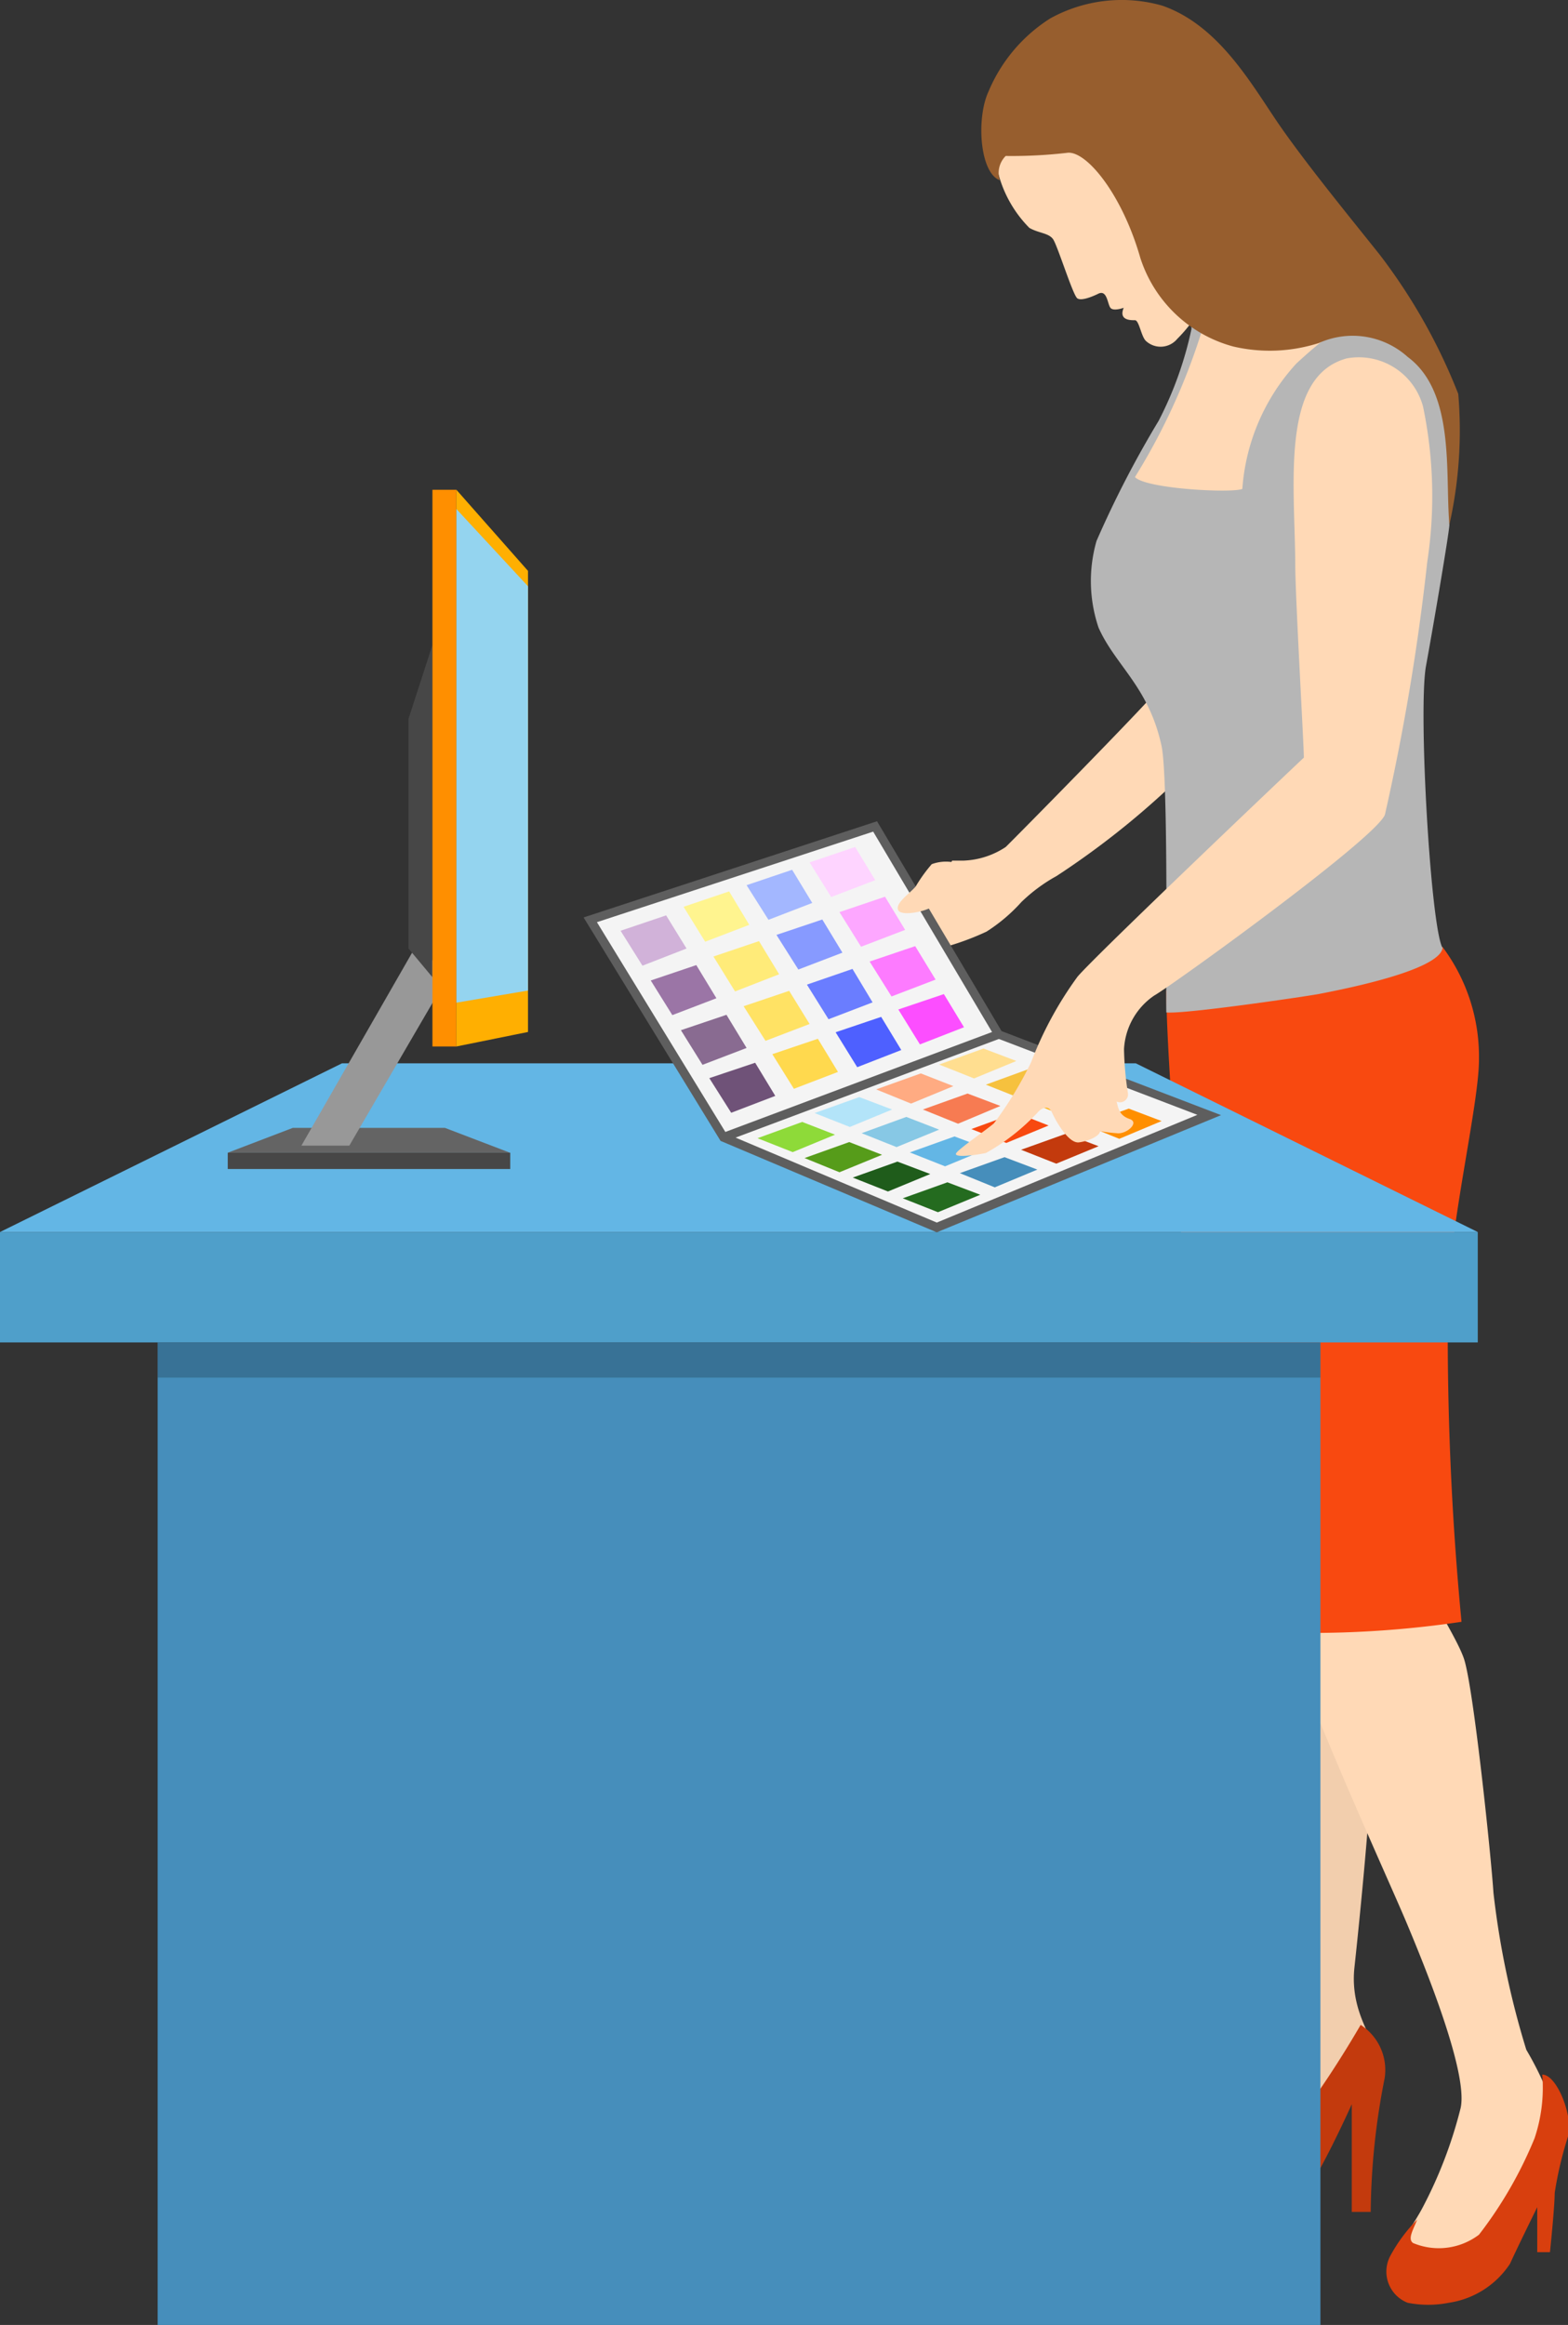
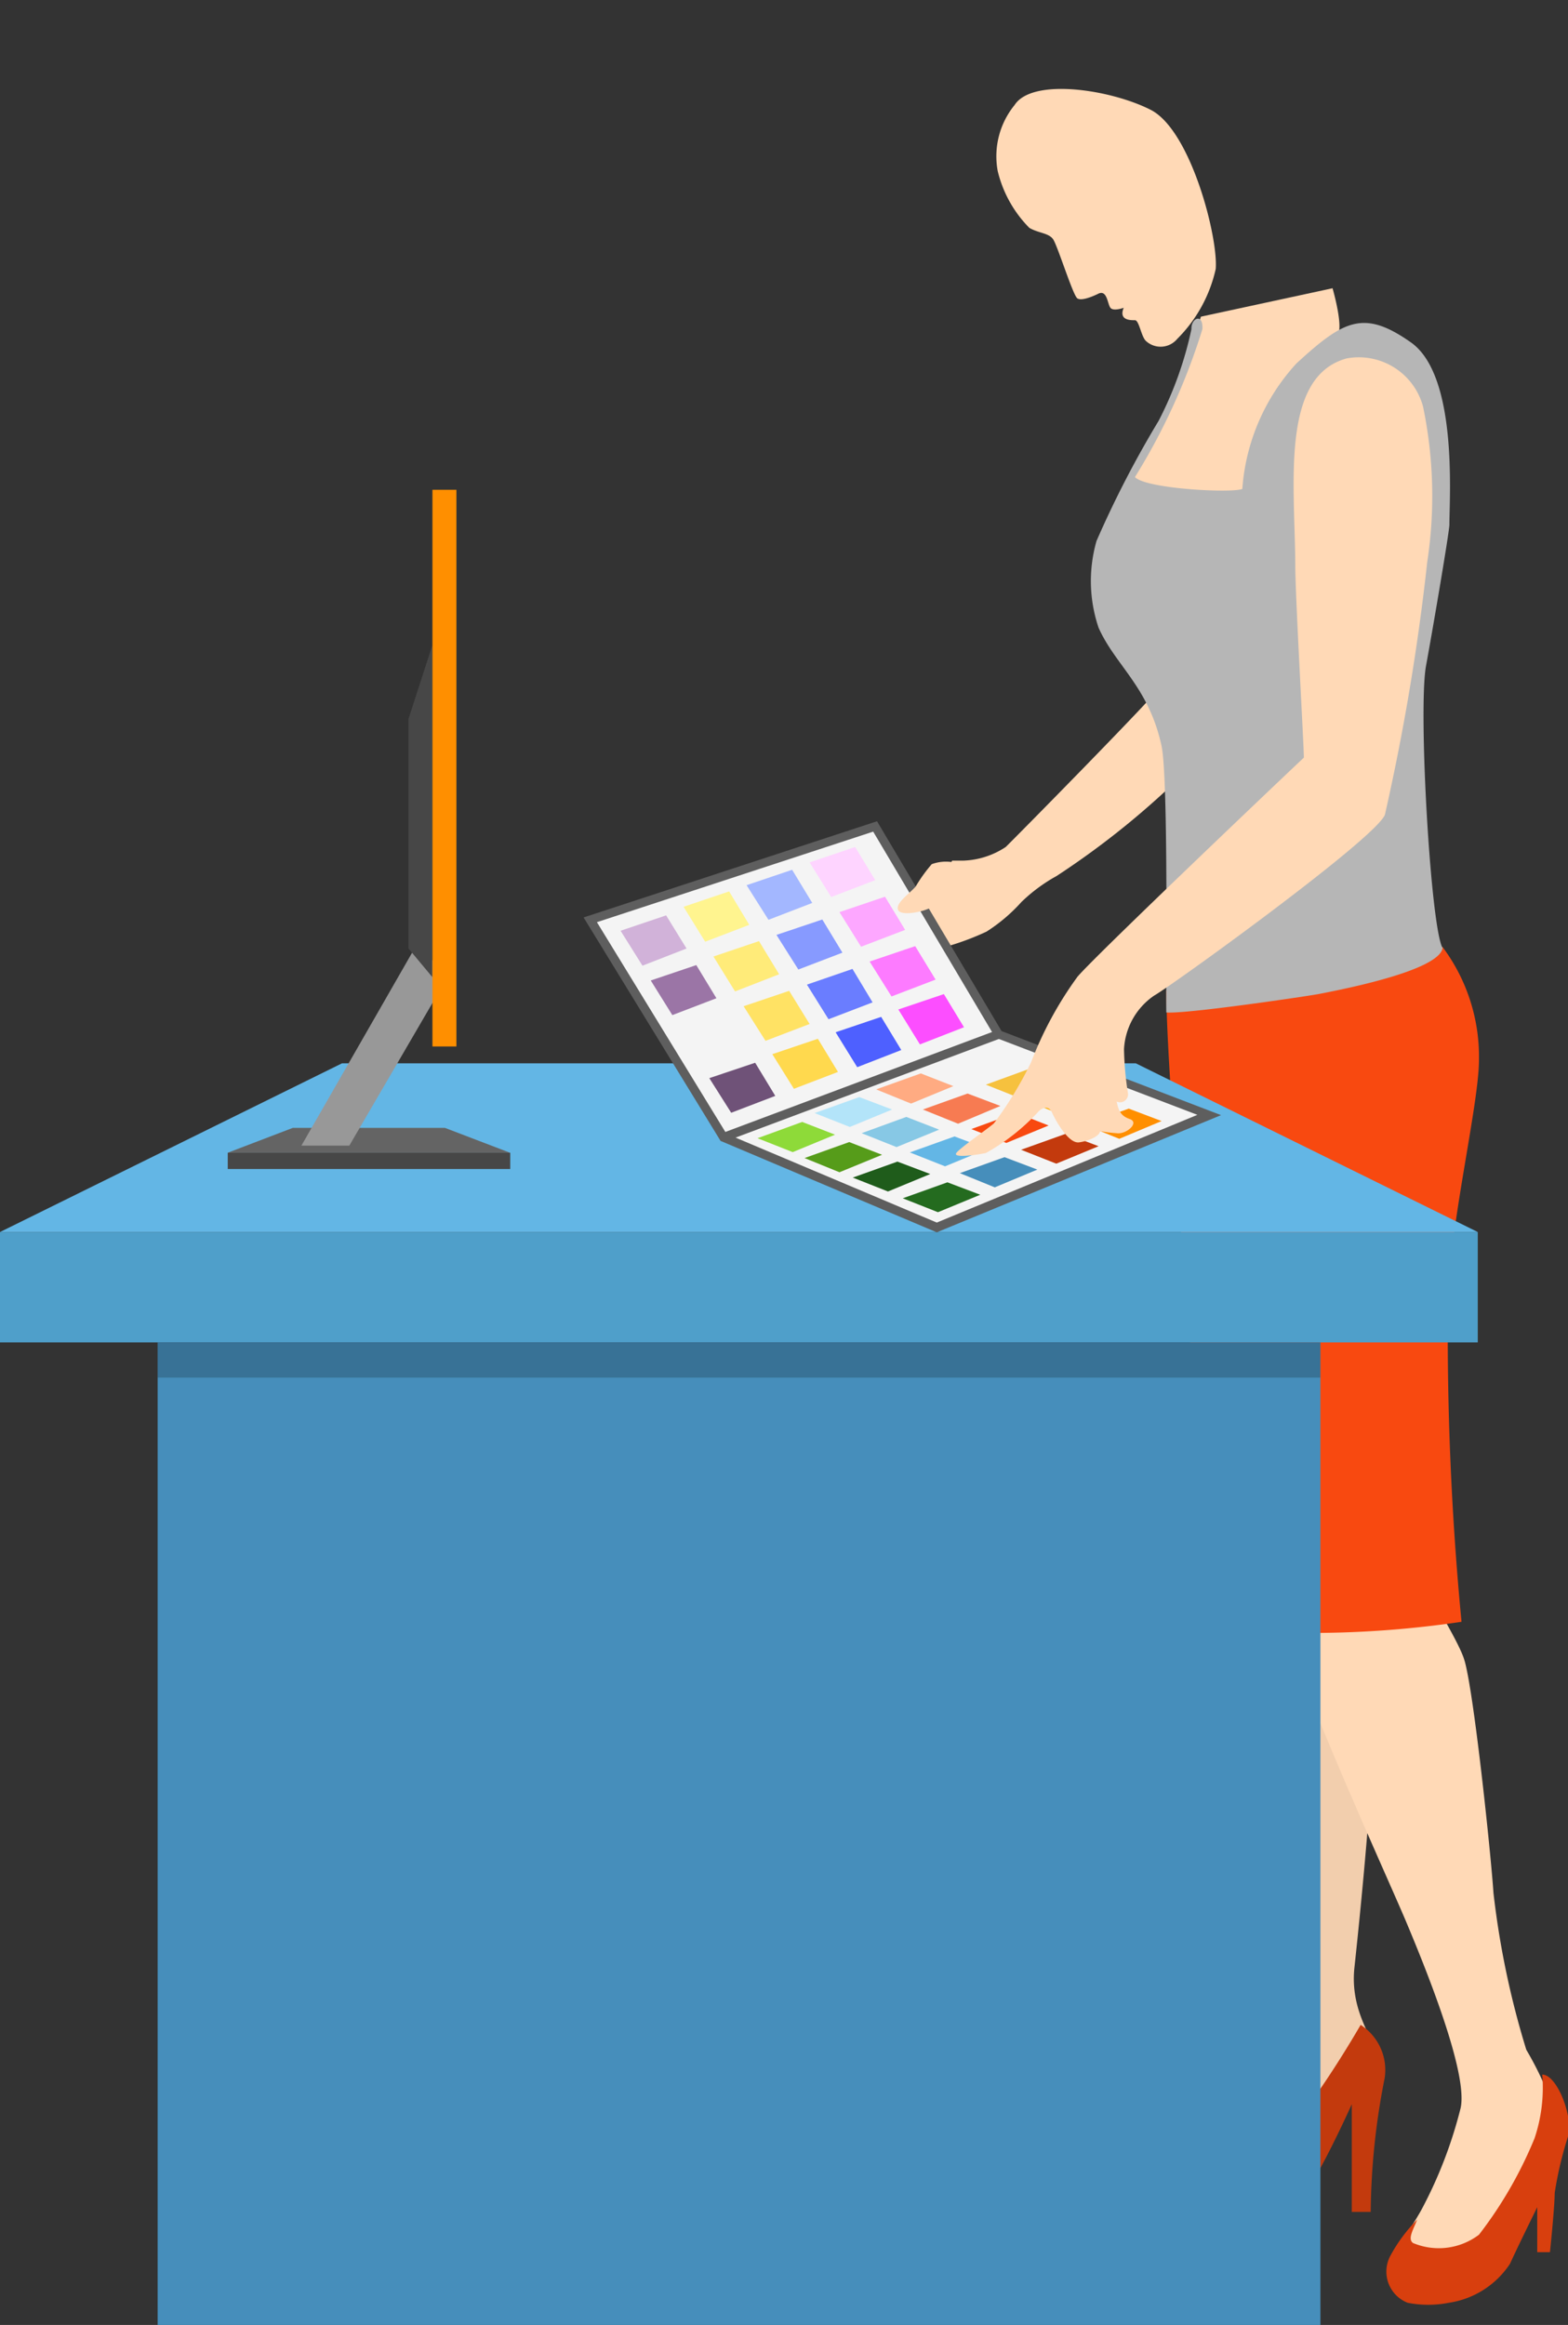
<svg xmlns="http://www.w3.org/2000/svg" viewBox="0 0 53.01 78.56">
  <rect x="0" y="0" width="53.01" height="78.56" fill="#333333" stroke="none" />
  <defs>
    <style>.cls-1{fill:#ffd9b6;}.cls-2{fill:#f2cead;}.cls-3{fill:#c33a0d;}.cls-4{fill:#d83f0e;}.cls-5{fill:#f84910;}.cls-6{fill:#b6b6b6;}.cls-7{fill:#4f9fca;}.cls-8{fill:#63b6e5;}.cls-9{fill:#468ebb;}.cls-10{opacity:0.2;}.cls-11{fill:#975e2e;}.cls-12{fill:#f4f4f4;}.cls-13{fill:#5e5e5e;}.cls-14{fill:#6f5278;}.cls-15{fill:#896b91;}.cls-16{fill:#9b75a6;}.cls-17{fill:#d1b2d9;}.cls-18{fill:#ffd94e;}.cls-19{fill:#ffe264;}.cls-20{fill:#ffeb79;}.cls-21{fill:#fff48f;}.cls-22{fill:#4e60ff;}.cls-23{fill:#6a7dff;}.cls-24{fill:#879aff;}.cls-25{fill:#a3b7ff;}.cls-26{fill:#fc4eff;}.cls-27{fill:#fd7bff;}.cls-28{fill:#fda7ff;}.cls-29{fill:#fed4ff;}.cls-30{fill:#246b1f;}.cls-31{fill:#1f5c1b;}.cls-32{fill:#569c1a;}.cls-33{fill:#8eda39;}.cls-34{fill:#87c8e5;}.cls-35{fill:#b3e4f9;}.cls-36{fill:#f77b52;}.cls-37{fill:#ffab82;}.cls-38{fill:#ff8f00;}.cls-39{fill:#ffaf01;}.cls-40{fill:#f6c13e;}.cls-41{fill:#ffde90;}.cls-42{fill:#474747;}.cls-43{fill:#646464;}.cls-44{fill:#989898;}.cls-45{fill:#94d4ef;}</style>
  </defs>
  <g id="Слой_2" data-name="Слой 2">
    <g id="Icons">
      <path class="cls-1" d="M40.16,26a27.88,27.88,0,0,1-4.44,3.6,5.59,5.59,0,0,0-1.19.88,5.69,5.69,0,0,1-1.18,1,9.14,9.14,0,0,1-1.3.49,7.56,7.56,0,0,0-.75-1.2l.89-1.69h.39A2.76,2.76,0,0,0,34,28.62c.32-.31,4.66-4.71,5.24-5.42A28.28,28.28,0,0,1,40.16,26Z" />
      <path class="cls-2" d="M42.43,62.38c.38,3.18,1,5.79.57,7.23a13.77,13.77,0,0,1-2.06,4.18c-.5.37.15,1,1,.82s2-1.51,2.41-2.2a20.07,20.07,0,0,1,2-2.93c.44-.31-.75-1.24-.56-3s.54-5.26.66-7.92a26.2,26.2,0,0,0-.8-7.23c-.33-.78-4.42.62-4.42.62S42.06,59.2,42.43,62.38Z" />
      <path class="cls-3" d="M41.58,72.87A3.64,3.64,0,0,0,43,72.79a35.25,35.25,0,0,0,3-4.37,1.81,1.81,0,0,1,.81,1.81,24,24,0,0,0-.47,4.51H45.7V71.1s-1.56,3.5-2.19,3.72H40.36c-.38-.14-.78-.81-.21-1.2A14.6,14.6,0,0,1,41.58,72.87Z" />
      <path class="cls-1" d="M42.49,50.74l5.5-.33a5.64,5.64,0,0,0-.4,1.7c0,.72,1.58,3,1.9,3.93s.92,6.67,1,7.92a29.12,29.12,0,0,0,1.11,5.3,11.26,11.26,0,0,1,1.05,2.36c0,.26-1.24,3.47-2.36,4.32s-2.09,1.24-2.75.78.07-1.23.53-2.08a15,15,0,0,0,1.31-3.41c.26-1.18-1.18-4.72-1.84-6.29s-3.82-8.44-4.2-10.41S42.49,50.74,42.49,50.74Z" />
      <path class="cls-4" d="M47.91,75c-.13.34-.33.65-.14.79A2.25,2.25,0,0,0,50,75.51a14,14,0,0,0,1.88-3.26,5.37,5.37,0,0,0,.26-2.15c.48,0,1,1.3.9,2a12.45,12.45,0,0,0-.48,2c0,.48-.16,2-.16,2h-.43l0-1.52s-.69,1.4-.92,1.91a3,3,0,0,1-2.07,1.32,3.6,3.6,0,0,1-1.39,0A1.13,1.13,0,0,1,47,76.23,5.39,5.39,0,0,1,47.91,75Z" />
      <path class="cls-5" d="M39.43,33.48S48,32,48.77,32A6.19,6.19,0,0,1,50,35.81c0,1.51-1,5.63-1.05,8.19a102.2,102.2,0,0,0,.46,10.8,34.68,34.68,0,0,1-8.18.24C40.79,52.29,39.43,36.88,39.43,33.48Z" />
      <path class="cls-1" d="M40.6,10.7l-.72,2.13a14.65,14.65,0,0,1-1.1,2.34A7.13,7.13,0,0,0,38,16.82l2.06.91s2.74-.17,2.91-.79-.37-3.08.25-3.87a6.12,6.12,0,0,1,1.93-1.71c.35-.07-.1-1.62-.1-1.62Z" />
      <path class="cls-6" d="M40.28,11.12a12.28,12.28,0,0,1-1.11,3.1,34.6,34.6,0,0,0-2.1,4.06,4.91,4.91,0,0,0,.07,2.93c.57,1.28,1.7,2,2.13,4,.24,1.14.14,8.53.16,9,.62.06,4.51-.51,5.14-.62,2.76-.53,4.14-1.08,4.2-1.56-.4-.67-.83-8.05-.56-9.53s.77-4.43.79-4.76c0-.95.29-5.05-1.3-6.17s-2.27-.76-3.87.71A7,7,0,0,0,42,16.52c-.35.15-3.26,0-3.63-.4a21.47,21.47,0,0,0,2.28-5C40.68,10.56,40.26,10.75,40.28,11.12Z" />
      <rect class="cls-7" y="41.63" width="49.96" height="3.73" />
      <polygon class="cls-8" points="49.96 41.63 0 41.63 11.56 35.93 38.4 35.93 49.96 41.63" />
      <rect class="cls-9" x="5.33" y="45.36" width="39.31" height="33.2" />
      <rect class="cls-10" x="5.33" y="45.36" width="39.31" height="1.19" />
      <path class="cls-1" d="M33.73,5.78A4.08,4.08,0,0,0,34.8,7.7c.31.18.65.17.8.38s.67,1.89.82,2,.6-.1.72-.16c.29-.13.3.35.4.48s.45,0,.45,0c-.18.43.24.42.38.42s.21.55.37.7a.73.73,0,0,0,1.06-.07,4.8,4.8,0,0,0,1.3-2.36c.09-1.06-.84-4.69-2.2-5.38s-4-1.09-4.6-.16A2.74,2.74,0,0,0,33.73,5.78Z" />
-       <path class="cls-11" d="M34,5.27a.81.81,0,0,0-.2.82c-.68-.25-.8-2.1-.38-3A5.38,5.38,0,0,1,35.51.62,5,5,0,0,1,39.29.19C41.11.82,42.19,2.64,43.1,4s2.6,3.42,3.54,4.6a19.36,19.36,0,0,1,2.66,4.71,14.59,14.59,0,0,1-.3,4.42c-.15-1.73.21-4.47-1.41-5.67a2.78,2.78,0,0,0-3-.47,5.44,5.44,0,0,1-2.89.12,4.54,4.54,0,0,1-3.15-3c-.6-2.1-1.78-3.58-2.44-3.55A16.28,16.28,0,0,1,34,5.27Z" />
      <polygon class="cls-12" points="29.58 27.92 33.76 34.95 40.88 37.67 31.67 41.48 24.46 38.43 19.95 31.07 29.58 27.92" />
      <path class="cls-13" d="M31.67,41.64l-7.31-3.09,0,0L19.73,31l9.92-3.25,4.21,7.09,7.42,2.84Zm-7.11-3.33,7.11,3,8.81-3.64-6.83-2.61,0,0L29.52,28.1l-9.34,3.06Z" />
      <polygon class="cls-14" points="25.53 35.91 26.21 37.03 24.72 37.6 23.98 36.43 25.53 35.91" />
-       <polygon class="cls-15" points="24.56 34.29 25.24 35.41 23.75 35.98 23.02 34.81 24.56 34.29" />
      <polygon class="cls-16" points="23.54 32.61 24.22 33.73 22.73 34.3 22 33.13 23.54 32.61" />
      <polygon class="cls-17" points="22.52 30.93 23.21 32.05 21.72 32.63 20.98 31.45 22.52 30.93" />
      <polygon class="cls-18" points="27.65 35.1 28.33 36.22 26.84 36.79 26.11 35.62 27.65 35.1" />
      <polygon class="cls-19" points="26.68 33.48 27.37 34.6 25.88 35.17 25.14 34 26.68 33.48" />
      <polygon class="cls-20" points="25.66 31.8 26.34 32.92 24.85 33.5 24.12 32.32 25.66 31.8" />
      <polygon class="cls-21" points="24.65 30.12 25.33 31.25 23.84 31.82 23.11 30.64 24.65 30.12" />
      <polygon class="cls-22" points="29.79 34.36 30.47 35.48 28.98 36.06 28.25 34.88 29.79 34.36" />
      <polygon class="cls-23" points="28.82 32.74 29.5 33.87 28.01 34.44 27.28 33.27 28.82 32.74" />
      <polygon class="cls-24" points="27.8 31.07 28.48 32.19 26.99 32.76 26.25 31.59 27.8 31.07" />
      <polygon class="cls-25" points="26.78 29.39 27.46 30.51 25.98 31.08 25.24 29.91 26.78 29.39" />
      <polygon class="cls-26" points="31.91 33.59 32.59 34.71 31.1 35.29 30.37 34.11 31.91 33.59" />
      <polygon class="cls-27" points="30.94 31.97 31.63 33.1 30.14 33.67 29.4 32.49 30.94 31.97" />
      <polygon class="cls-28" points="29.92 30.3 30.6 31.42 29.11 31.99 28.38 30.82 29.92 30.3" />
      <polygon class="cls-29" points="28.91 28.62 29.59 29.74 28.1 30.31 27.37 29.14 28.91 28.62" />
      <polygon class="cls-30" points="32.03 39.95 33.14 40.37 31.71 40.96 30.52 40.49 32.03 39.95" />
      <polygon class="cls-31" points="30.34 39.25 31.45 39.67 30.02 40.26 28.83 39.79 30.34 39.25" />
      <polygon class="cls-32" points="28.71 38.59 29.82 39.02 28.38 39.61 27.2 39.13 28.71 38.59" />
      <polygon class="cls-33" points="27.12 37.91 28.23 38.34 26.8 38.93 25.61 38.46 27.12 37.91" />
      <polygon class="cls-9" points="33.96 39.1 35.07 39.52 33.63 40.12 32.45 39.64 33.96 39.1" />
      <polygon class="cls-8" points="32.27 38.4 33.38 38.82 31.95 39.41 30.76 38.94 32.27 38.4" />
      <polygon class="cls-34" points="30.64 37.74 31.75 38.17 30.31 38.76 29.13 38.29 30.64 37.74" />
      <polygon class="cls-35" points="29.05 37.07 30.16 37.49 28.73 38.08 27.54 37.61 29.05 37.07" />
      <polygon class="cls-3" points="36.03 38.31 37.14 38.73 35.71 39.32 34.52 38.85 36.03 38.31" />
      <polygon class="cls-5" points="34.35 37.6 35.45 38.03 34.02 38.62 32.84 38.15 34.35 37.6" />
      <polygon class="cls-36" points="32.71 36.95 33.82 37.37 32.39 37.97 31.2 37.49 32.71 36.95" />
      <polygon class="cls-37" points="31.13 36.27 32.23 36.7 30.8 37.29 29.62 36.81 31.13 36.27" />
      <polygon class="cls-38" points="38.16 37.46 39.27 37.88 37.84 38.48 36.65 38 38.16 37.46" />
      <polygon class="cls-39" points="36.47 36.76 37.58 37.18 36.15 37.77 34.96 37.3 36.47 36.76" />
      <polygon class="cls-40" points="34.84 36.1 35.95 36.53 34.51 37.12 33.33 36.65 34.84 36.1" />
-       <polygon class="cls-41" points="33.25 35.43 34.36 35.85 32.93 36.44 31.75 35.97 33.25 35.43" />
      <rect class="cls-13" x="24.14" y="36.54" width="9.93" height="0.3" transform="translate(-11.02 12.54) rotate(-20.53)" />
      <path class="cls-1" d="M32.19,29.13l-.61,1.44c-.09.19-1.08.42-1.21.19s.39-.57.59-.81a5.05,5.05,0,0,1,.54-.75A1.39,1.39,0,0,1,32.19,29.13Z" />
      <path class="cls-1" d="M45.53,12.11a2.25,2.25,0,0,1,2.58,1.63A14.81,14.81,0,0,1,48.25,19a75.93,75.93,0,0,1-1.43,8.53c-.32.81-7.21,5.78-7.8,6.11A2.34,2.34,0,0,0,38,35.45a10.56,10.56,0,0,0,.13,1.47.27.27,0,0,1-.38.3c.06.24.09.47.44.59s-.11.53-.44.48a4.81,4.81,0,0,1-.56-.07c0,.15-.35.33-.71.38s-.8-.75-.91-1-.33-.2-.5,0a7.1,7.1,0,0,1-1.74,1.36c-.38.08-1.12.17-1,0s1-.77,1.27-1a12.6,12.6,0,0,0,1.26-2.07,12.38,12.38,0,0,1,1.57-2.89c.65-.76,7.22-7,7.65-7.4,0-.44-.3-5.62-.29-6.56C43.77,16.32,43.29,12.72,45.53,12.11Z" />
      <rect class="cls-42" x="7.7" y="38.95" width="9.55" height="0.55" />
      <polygon class="cls-43" points="17.24 38.95 7.7 38.95 9.9 38.11 15.04 38.11 17.24 38.95" />
      <polygon class="cls-44" points="11.81 38.71 10.19 38.71 13.99 32.09 15.25 32.81 11.81 38.71" />
      <polygon class="cls-42" points="14.62 33.02 13.81 32.05 13.81 24.29 14.62 21.79 14.62 33.02" />
      <rect class="cls-38" x="14.62" y="16.55" width="0.81" height="18.81" />
-       <polygon class="cls-39" points="15.43 35.36 17.85 34.87 17.85 19.29 15.43 16.55 15.43 35.36" />
-       <polygon class="cls-45" points="15.43 17.2 17.85 19.81 17.85 33.47 15.43 33.88 15.43 17.2" />
    </g>
  </g>
</svg>